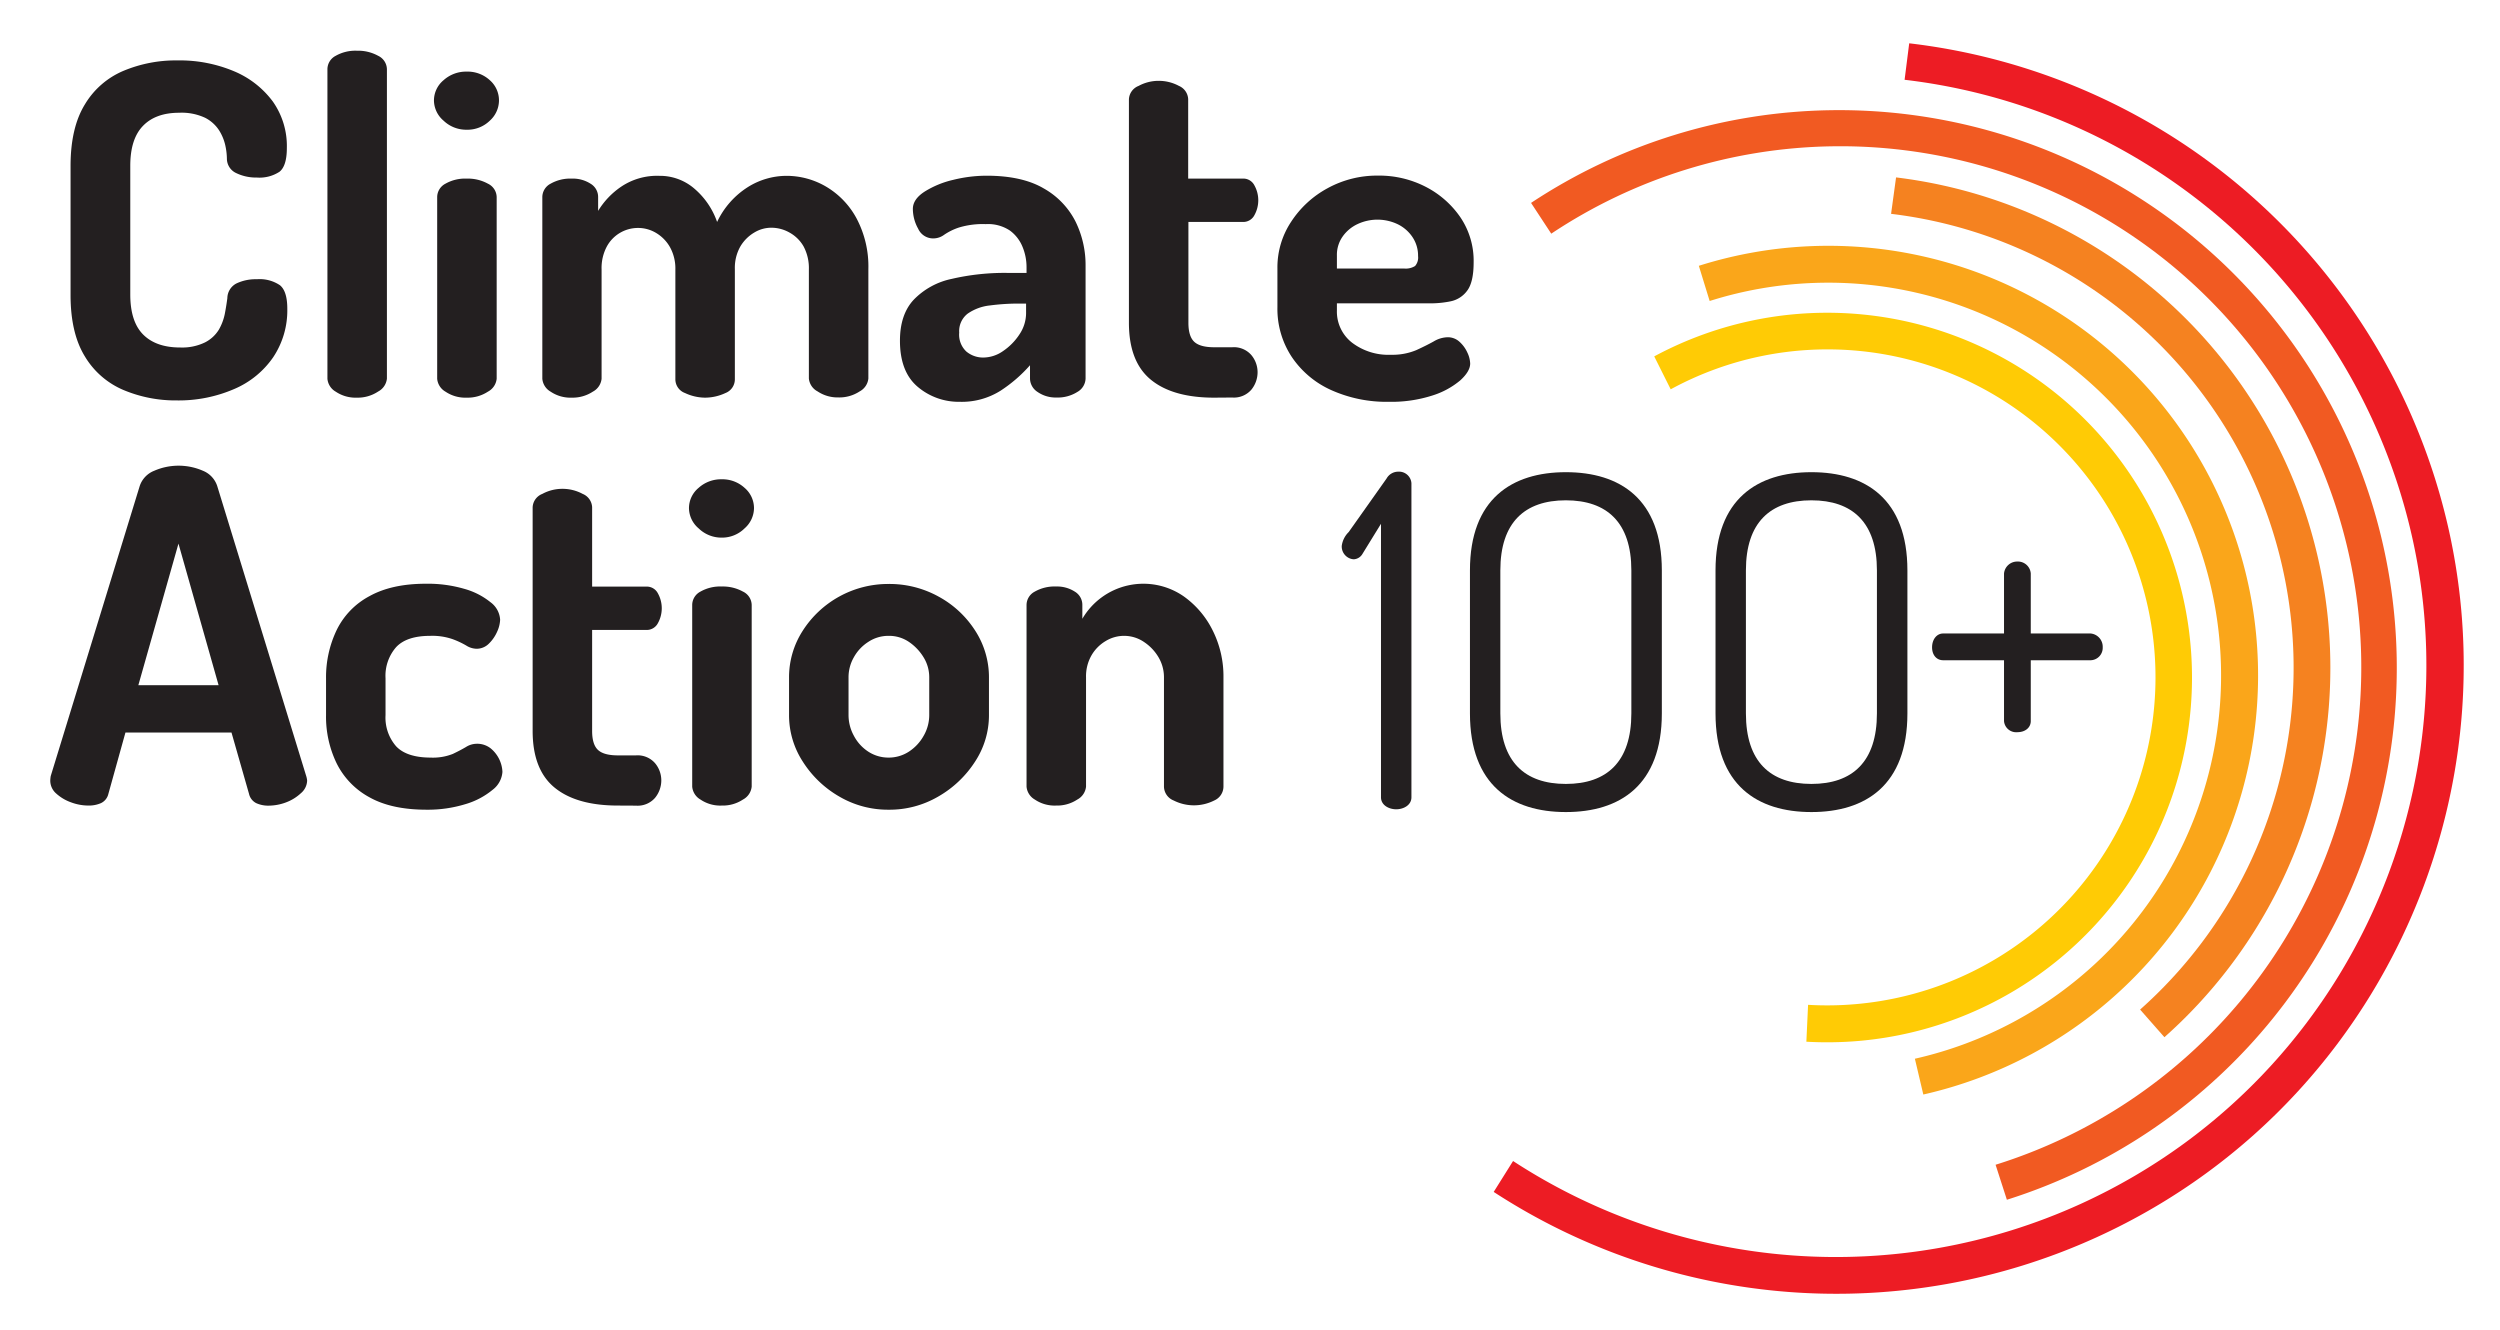
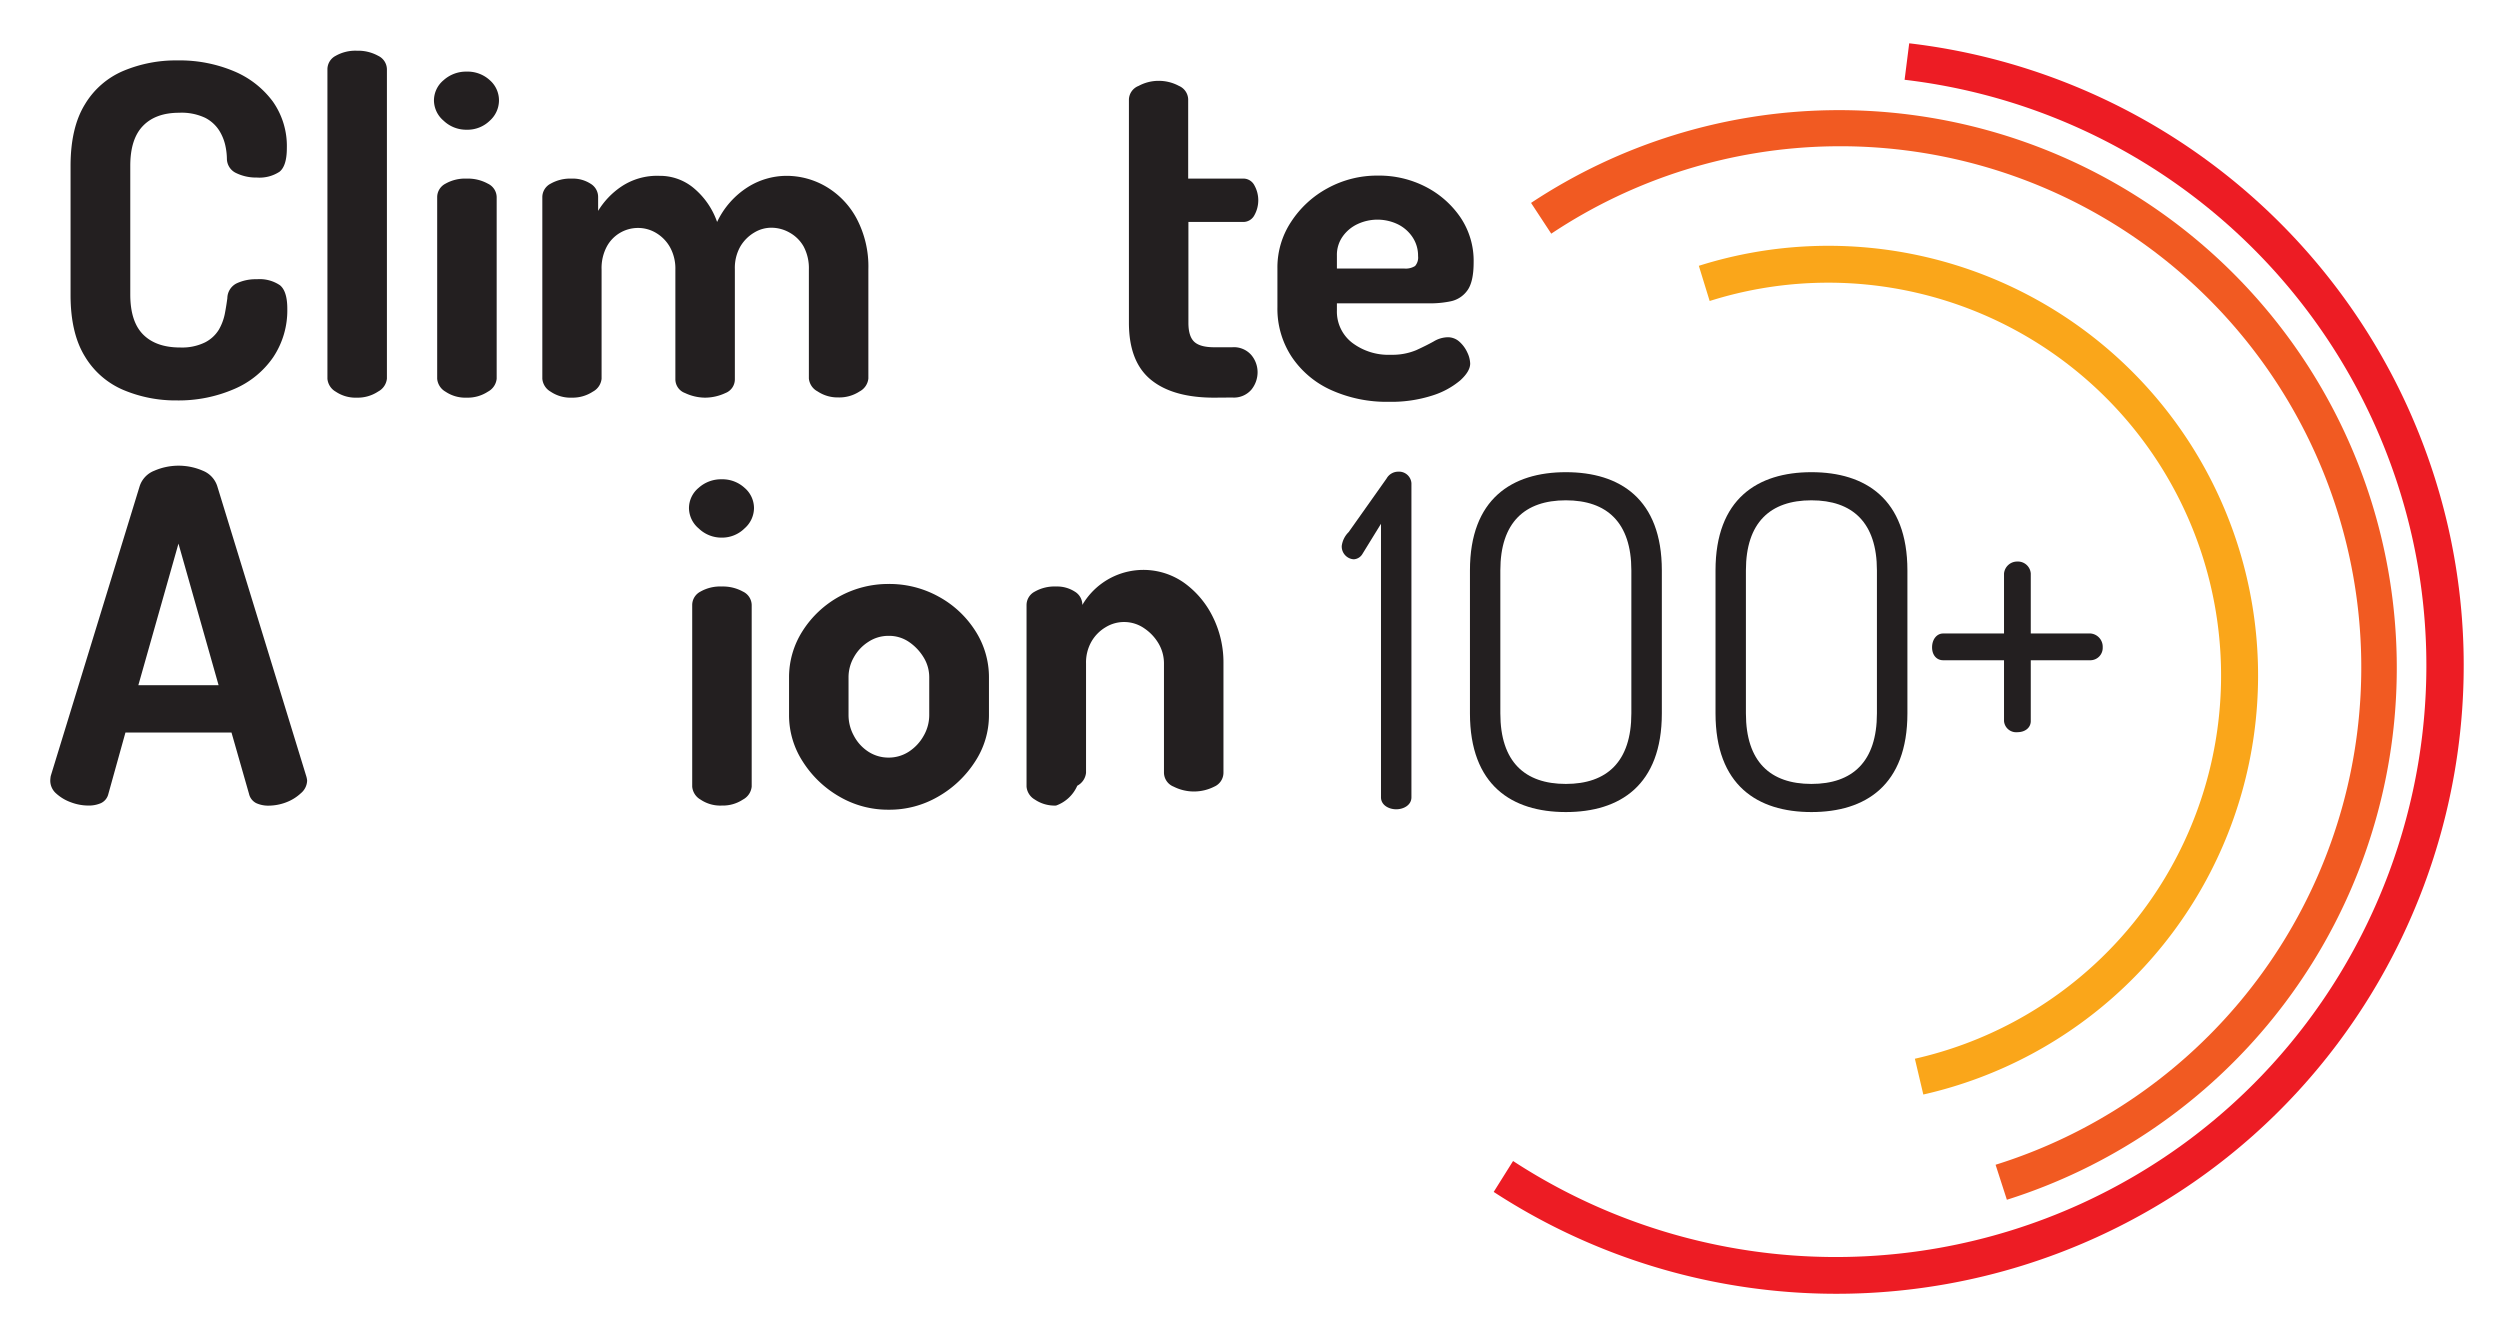
<svg xmlns="http://www.w3.org/2000/svg" id="Layer_1" data-name="Layer 1" viewBox="0 0 542.11 288.44">
  <defs>
    <style>.cls-1{fill:#ed1c24;}.cls-2{fill:#f15a22;}.cls-3{fill:#f58220;}.cls-4{fill:#faa61a;}.cls-5{fill:#ffcb05;}.cls-6{fill:#231f20;}</style>
  </defs>
  <path class="cls-1" d="M328.1,251.76a128.09,128.09,0,0,0,123.06,9.31c64.28-29.29,92.75-105.41,63.46-169.68A128.12,128.12,0,0,0,413,17.3l1-7.91a136.13,136.13,0,0,1,108,78.69c31.11,68.28.87,149.14-67.41,180.24a136.05,136.05,0,0,1-130.69-9.86Z" />
  <path class="cls-2" d="M435.18,260.16l-2.45-7.59a113,113,0,1,0-96.35-201.9L332,44A120.94,120.94,0,1,1,435.18,260.16Z" />
-   <path class="cls-3" d="M464.07,218.92a99.15,99.15,0,0,0-54-172.55l1.08-7.9a107.13,107.13,0,0,1,58.19,186.44Z" />
  <path class="cls-4" d="M415.23,229.58a85.19,85.19,0,1,0-44.5-164.31l-2.35-7.63a93.17,93.17,0,1,1,48.68,179.7Z" />
-   <path class="cls-5" d="M403.09,225.72a80.43,80.43,0,0,1-11.39.17l.37-8a69.88,69.88,0,0,0,10.32-.15A71.12,71.12,0,1,0,362.28,84.42l-3.57-7.14a79.1,79.1,0,1,1,44.38,148.44Z" />
  <path class="cls-6" d="M299.46,113.58l-4,6.5a2.33,2.33,0,0,1-1.91,1.2,2.78,2.78,0,0,1-2.6-2.9,5.13,5.13,0,0,1,1.5-3l8.21-11.6a2.9,2.9,0,0,1,2.5-1.5,2.7,2.7,0,0,1,2.9,2.5v68.11c0,1.7-1.7,2.6-3.3,2.6s-3.3-.9-3.3-2.6Z" />
  <path class="cls-6" d="M318.75,154.69v-31c0-15.5,9.1-21.3,20.8-21.3s20.81,5.8,20.81,21.3v31c0,15.6-9.1,21.4-20.81,21.4S318.75,170.29,318.75,154.69Zm35-31c0-10.4-5.3-15.2-14.21-15.2s-14.2,4.8-14.2,15.2v31c0,10.5,5.3,15.3,14.2,15.3s14.21-4.8,14.21-15.3Z" />
  <path class="cls-6" d="M372,154.69v-31c0-15.5,9.1-21.3,20.8-21.3s20.81,5.8,20.81,21.3v31c0,15.6-9.1,21.4-20.81,21.4S372,170.29,372,154.69Zm35-31c0-10.4-5.31-15.2-14.21-15.2s-14.2,4.8-14.2,15.2v31c0,10.5,5.3,15.3,14.2,15.3s14.21-4.8,14.21-15.3Z" />
  <path class="cls-6" d="M434.56,156.37v-13.2h-13.2c-1.4,0-2.4-1.1-2.4-2.8s1-3,2.4-3h13.2v-13a2.86,2.86,0,0,1,2.9-2.6,2.79,2.79,0,0,1,2.9,2.6v13h13a2.89,2.89,0,0,1,2.6,3,2.69,2.69,0,0,1-2.6,2.8h-13v13.2c0,1.4-1.2,2.4-2.9,2.4A2.64,2.64,0,0,1,434.56,156.37Z" />
  <path class="cls-6" d="M38.3,86.83a29.09,29.09,0,0,1-11.5-2.25,17.83,17.83,0,0,1-8.4-7.3q-3.11-5.06-3.1-13.35V36q0-8.31,3.1-13.35a17.78,17.78,0,0,1,8.4-7.3,29.37,29.37,0,0,1,11.6-2.25,30.44,30.44,0,0,1,12.35,2.35A20.12,20.12,0,0,1,59.15,22a16.73,16.73,0,0,1,3.05,10.1c0,2.6-.54,4.31-1.6,5.15a7.94,7.94,0,0,1-4.9,1.25,9.91,9.91,0,0,1-4.55-1,3.46,3.46,0,0,1-1.95-3.15,14.27,14.27,0,0,0-.35-2.85,10.31,10.31,0,0,0-1.35-3.25,7.88,7.88,0,0,0-3-2.7,12,12,0,0,0-5.65-1.1q-5.1,0-7.85,2.85c-1.84,1.9-2.75,4.78-2.75,8.65v27.9q0,5.9,2.8,8.7c1.86,1.86,4.53,2.8,8,2.8a11.31,11.31,0,0,0,5.4-1.1,7.51,7.51,0,0,0,3-2.75,11.4,11.4,0,0,0,1.3-3.45c.23-1.2.41-2.34.55-3.4a3.63,3.63,0,0,1,2-3.2,9.75,9.75,0,0,1,4.4-.9,7.87,7.87,0,0,1,5,1.3c1.06.86,1.6,2.56,1.6,5.1a18.29,18.29,0,0,1-3.05,10.5,19.53,19.53,0,0,1-8.45,6.9A30.28,30.28,0,0,1,38.3,86.83Z" />
  <path class="cls-6" d="M77.4,86.23a7.7,7.7,0,0,1-4.6-1.3,3.58,3.58,0,0,1-1.8-2.8V15a3.29,3.29,0,0,1,1.8-2.9A8.63,8.63,0,0,1,77.4,11a9,9,0,0,1,4.6,1.1A3.29,3.29,0,0,1,83.9,15v67.1a3.58,3.58,0,0,1-1.9,2.8A8,8,0,0,1,77.4,86.23Z" />
  <path class="cls-6" d="M101.2,28.13a7.09,7.09,0,0,1-5-1.95,5.84,5.84,0,0,1-2.1-4.35,5.72,5.72,0,0,1,2.1-4.45,7.27,7.27,0,0,1,5-1.85,7.11,7.11,0,0,1,5,1.85,5.79,5.79,0,0,1,2,4.45,5.92,5.92,0,0,1-2,4.35A6.93,6.93,0,0,1,101.2,28.13Zm0,58.1a7.7,7.7,0,0,1-4.6-1.3,3.58,3.58,0,0,1-1.8-2.8V42.73a3.29,3.29,0,0,1,1.8-2.9,8.63,8.63,0,0,1,4.6-1.1,9,9,0,0,1,4.6,1.1,3.29,3.29,0,0,1,1.9,2.9v39.4a3.58,3.58,0,0,1-1.9,2.8A8,8,0,0,1,101.2,86.23Z" />
  <path class="cls-6" d="M124,86.23a7.7,7.7,0,0,1-4.6-1.3,3.58,3.58,0,0,1-1.8-2.8V42.73a3.29,3.29,0,0,1,1.8-2.9,8.63,8.63,0,0,1,4.6-1.1,7.09,7.09,0,0,1,4.05,1.1,3.34,3.34,0,0,1,1.65,2.9v3a17.05,17.05,0,0,1,5-5.25,13.92,13.92,0,0,1,8.3-2.35,11.4,11.4,0,0,1,7.6,2.8,16.68,16.68,0,0,1,4.9,7.2,18.09,18.09,0,0,1,6.65-7.55,15.86,15.86,0,0,1,8.35-2.45,16.94,16.94,0,0,1,8.65,2.35,17.72,17.72,0,0,1,6.6,6.9,22.26,22.26,0,0,1,2.55,11v23.7a3.58,3.58,0,0,1-1.9,2.8,8,8,0,0,1-4.6,1.3,7.79,7.79,0,0,1-4.5-1.3,3.55,3.55,0,0,1-1.9-2.8V58.43a10,10,0,0,0-1.15-5,7.91,7.91,0,0,0-3.05-3,8,8,0,0,0-3.9-1.05,7.13,7.13,0,0,0-3.75,1.05,8.57,8.57,0,0,0-3,3,9.34,9.34,0,0,0-1.2,4.9v23.9a3.19,3.19,0,0,1-2.05,3,10.51,10.51,0,0,1-4.45,1,10.37,10.37,0,0,1-4.3-1,3.18,3.18,0,0,1-2.1-3V58.43a9.53,9.53,0,0,0-1.15-4.8,8.36,8.36,0,0,0-3-3.1,7.56,7.56,0,0,0-3.95-1.1,7.68,7.68,0,0,0-6.75,4,9.87,9.87,0,0,0-1.15,5v23.7a3.58,3.58,0,0,1-1.9,2.8A8,8,0,0,1,124,86.23Z" />
-   <path class="cls-6" d="M208.1,87.13A13.74,13.74,0,0,1,199,83.88q-3.85-3.25-3.85-10,0-5.7,3-8.9a16,16,0,0,1,8.2-4.5,50.67,50.67,0,0,1,12.15-1.3h4.1v-1.3a11.48,11.48,0,0,0-.85-4.3A8.2,8.2,0,0,0,219,50a8.54,8.54,0,0,0-5.25-1.4,17.72,17.72,0,0,0-5.85.75,12.78,12.78,0,0,0-3.15,1.55,4,4,0,0,1-2.4.8,3.56,3.56,0,0,1-3.25-2.1,8.83,8.83,0,0,1-1.15-4.3q0-2.1,2.55-3.75A20.22,20.22,0,0,1,206.7,39a30.33,30.33,0,0,1,7.2-.9q7.8,0,12.5,2.8a17.08,17.08,0,0,1,6.85,7.2,21.38,21.38,0,0,1,2.15,9.5v24.5a3.46,3.46,0,0,1-1.8,2.9,7.94,7.94,0,0,1-4.5,1.2A6.87,6.87,0,0,1,225,85a3.52,3.52,0,0,1-1.65-2.9v-2.9a31.08,31.08,0,0,1-6.35,5.5A15.78,15.78,0,0,1,208.1,87.13Zm5.2-9.6a7.55,7.55,0,0,0,4.2-1.4,12.82,12.82,0,0,0,3.55-3.6,8.3,8.3,0,0,0,1.45-4.6v-2.1H221a47.11,47.11,0,0,0-6.3.4A10.37,10.37,0,0,0,209.85,68,4.78,4.78,0,0,0,208,72.13a5,5,0,0,0,1.55,4.1A5.66,5.66,0,0,0,213.3,77.53Z" />
  <path class="cls-6" d="M263.3,86.23q-9,0-13.75-3.9T244.8,70V21.53a3.27,3.27,0,0,1,2.1-2.9,9.08,9.08,0,0,1,4.3-1.1,9.2,9.2,0,0,1,4.45,1.1,3.28,3.28,0,0,1,2,2.9v17.2h11.8A2.69,2.69,0,0,1,272,40.18a6.64,6.64,0,0,1,0,6.5,2.71,2.71,0,0,1-2.45,1.45H257.7V70c0,1.93.41,3.3,1.25,4.1s2.28,1.2,4.35,1.2h3.9a5,5,0,0,1,4.15,1.7,5.81,5.81,0,0,1,1.35,3.7,6,6,0,0,1-1.35,3.8,5,5,0,0,1-4.15,1.7Z" />
  <path class="cls-6" d="M301.2,87.13a29.27,29.27,0,0,1-12.55-2.55,20.32,20.32,0,0,1-8.55-7.2A18.92,18.92,0,0,1,277,66.63v-8.5a17.89,17.89,0,0,1,2.95-10,21.78,21.78,0,0,1,7.9-7.3,22.28,22.28,0,0,1,11-2.75,22,22,0,0,1,10.25,2.4,20.42,20.42,0,0,1,7.55,6.6,16.83,16.83,0,0,1,2.9,9.8q0,4.29-1.4,6.15a5.89,5.89,0,0,1-3.55,2.3,21.74,21.74,0,0,1-4.45.45H289.9v1.5a8.54,8.54,0,0,0,3.25,7,13,13,0,0,0,8.45,2.65,13.42,13.42,0,0,0,5.5-1c1.46-.67,2.73-1.3,3.8-1.9a6.13,6.13,0,0,1,3-.9,3.73,3.73,0,0,1,2.6,1,7,7,0,0,1,1.7,2.35,5.93,5.93,0,0,1,.6,2.35c0,1.13-.72,2.35-2.15,3.65a17.49,17.49,0,0,1-6.1,3.3A29,29,0,0,1,301.2,87.13Zm-11.3-28.9h14.6a3.8,3.8,0,0,0,2.35-.55,2.78,2.78,0,0,0,.65-2.15,7.21,7.21,0,0,0-1.2-4.1,8.12,8.12,0,0,0-3.2-2.8,10.19,10.19,0,0,0-8.7-.05,8.17,8.17,0,0,0-3.25,2.7,6.89,6.89,0,0,0-1.25,4.15Z" />
  <path class="cls-6" d="M19.1,174.68a10.84,10.84,0,0,1-3.7-.7,9.54,9.54,0,0,1-3.2-1.9,3.7,3.7,0,0,1-1.3-2.8,7.54,7.54,0,0,1,.1-1l19.3-62.9a5.38,5.38,0,0,1,3.15-3.3,13.2,13.2,0,0,1,10.55,0,5.38,5.38,0,0,1,3.1,3.3l19.3,62.9a4.46,4.46,0,0,1,.2,1A3.71,3.71,0,0,1,65.25,172,9.68,9.68,0,0,1,62,174a10.84,10.84,0,0,1-3.7.7,6.28,6.28,0,0,1-2.75-.55,3,3,0,0,1-1.55-2l-3.8-13.3h-23l-3.7,13.3a2.94,2.94,0,0,1-1.6,2A6.6,6.6,0,0,1,19.1,174.68ZM30,148.58H47.4l-8.7-30.7Z" />
-   <path class="cls-6" d="M92.5,175.58q-7.6,0-12.4-2.7a16.93,16.93,0,0,1-7.1-7.35,23.18,23.18,0,0,1-2.3-10.45v-8A23.67,23.67,0,0,1,73,136.63a16.55,16.55,0,0,1,7.1-7.35q4.85-2.7,12.25-2.7a28.24,28.24,0,0,1,8.3,1.1,15.69,15.69,0,0,1,5.7,2.9,5.06,5.06,0,0,1,2.1,3.8,6.8,6.8,0,0,1-.65,2.6,8.19,8.19,0,0,1-1.8,2.6,3.74,3.74,0,0,1-2.65,1.1,4.34,4.34,0,0,1-2.25-.7,18.27,18.27,0,0,0-3-1.4,13.45,13.45,0,0,0-4.8-.7c-3.4,0-5.87.81-7.4,2.45a9.43,9.43,0,0,0-2.3,6.75v8a9.46,9.46,0,0,0,2.3,6.75q2.3,2.44,7.5,2.45a11.65,11.65,0,0,0,4.8-.8q1.69-.81,2.85-1.5a4.42,4.42,0,0,1,2.35-.7,4.72,4.72,0,0,1,3,1,7,7,0,0,1,2.55,5.1,5.35,5.35,0,0,1-2.15,3.9,16.51,16.51,0,0,1-5.9,3.1A27.68,27.68,0,0,1,92.5,175.58Z" />
-   <path class="cls-6" d="M134,174.68q-9,0-13.75-3.9t-4.75-12.3V110a3.27,3.27,0,0,1,2.1-2.9,9.08,9.08,0,0,1,4.3-1.1,9.2,9.2,0,0,1,4.45,1.1,3.28,3.28,0,0,1,2.05,2.9v17.2h11.8a2.69,2.69,0,0,1,2.45,1.45,6.64,6.64,0,0,1,0,6.5,2.71,2.71,0,0,1-2.45,1.45H128.4v21.9c0,1.93.41,3.3,1.25,4.1s2.28,1.2,4.35,1.2h3.9a5,5,0,0,1,4.15,1.7,5.81,5.81,0,0,1,1.35,3.7,6,6,0,0,1-1.35,3.8,5,5,0,0,1-4.15,1.7Z" />
  <path class="cls-6" d="M156.5,116.58a7.09,7.09,0,0,1-5-2,5.84,5.84,0,0,1-2.1-4.35,5.72,5.72,0,0,1,2.1-4.45,7.27,7.27,0,0,1,5-1.85,7.11,7.11,0,0,1,4.95,1.85,5.79,5.79,0,0,1,2.05,4.45,5.92,5.92,0,0,1-2.05,4.35A6.93,6.93,0,0,1,156.5,116.58Zm0,58.1a7.63,7.63,0,0,1-4.6-1.3,3.58,3.58,0,0,1-1.8-2.8v-39.4a3.29,3.29,0,0,1,1.8-2.9,8.63,8.63,0,0,1,4.6-1.1,9,9,0,0,1,4.6,1.1,3.29,3.29,0,0,1,1.9,2.9v39.4a3.58,3.58,0,0,1-1.9,2.8A7.93,7.93,0,0,1,156.5,174.68Z" />
  <path class="cls-6" d="M192.7,175.58a20.88,20.88,0,0,1-10.7-2.85,22.86,22.86,0,0,1-7.9-7.55,18.45,18.45,0,0,1-3-10.1v-8.2a18.59,18.59,0,0,1,2.9-10,22,22,0,0,1,18.7-10.25,22,22,0,0,1,10.85,2.75,21.74,21.74,0,0,1,7.9,7.35,18.58,18.58,0,0,1,3,10.2v8.2a18.29,18.29,0,0,1-3,10,23.17,23.17,0,0,1-8,7.6A20.94,20.94,0,0,1,192.7,175.58Zm0-11.3a8,8,0,0,0,4.4-1.3,9.74,9.74,0,0,0,3.2-3.45,9,9,0,0,0,1.2-4.45v-8.2a8.19,8.19,0,0,0-1.2-4.3,10.82,10.82,0,0,0-3.15-3.35,7.64,7.64,0,0,0-4.45-1.35,7.87,7.87,0,0,0-4.4,1.3,9.28,9.28,0,0,0-3.15,3.35,8.71,8.71,0,0,0-1.15,4.35v8.2a9.31,9.31,0,0,0,1.15,4.45A9.18,9.18,0,0,0,188.3,163,8,8,0,0,0,192.7,164.28Z" />
-   <path class="cls-6" d="M229,174.68a7.63,7.63,0,0,1-4.6-1.3,3.58,3.58,0,0,1-1.8-2.8v-39.4a3.29,3.29,0,0,1,1.8-2.9,8.63,8.63,0,0,1,4.6-1.1,7.09,7.09,0,0,1,4.05,1.1,3.34,3.34,0,0,1,1.65,2.9v3a15.33,15.33,0,0,1,22-4.85,19.83,19.83,0,0,1,6.25,7.35,22.19,22.19,0,0,1,2.35,10.2v23.7a3.31,3.31,0,0,1-2,3,9.74,9.74,0,0,1-8.8,0,3.3,3.3,0,0,1-2.1-3v-23.7a8.52,8.52,0,0,0-1.15-4.3,10.16,10.16,0,0,0-3.15-3.35,7.66,7.66,0,0,0-8.3-.25,8.61,8.61,0,0,0-3.1,3.1,9.14,9.14,0,0,0-1.2,4.8v23.7a3.58,3.58,0,0,1-1.9,2.8A7.93,7.93,0,0,1,229,174.68Z" />
+   <path class="cls-6" d="M229,174.68a7.63,7.63,0,0,1-4.6-1.3,3.58,3.58,0,0,1-1.8-2.8v-39.4a3.29,3.29,0,0,1,1.8-2.9,8.63,8.63,0,0,1,4.6-1.1,7.09,7.09,0,0,1,4.05,1.1,3.34,3.34,0,0,1,1.65,2.9a15.33,15.33,0,0,1,22-4.85,19.83,19.83,0,0,1,6.25,7.35,22.19,22.19,0,0,1,2.35,10.2v23.7a3.31,3.31,0,0,1-2,3,9.74,9.74,0,0,1-8.8,0,3.3,3.3,0,0,1-2.1-3v-23.7a8.52,8.52,0,0,0-1.15-4.3,10.16,10.16,0,0,0-3.15-3.35,7.66,7.66,0,0,0-8.3-.25,8.61,8.61,0,0,0-3.1,3.1,9.14,9.14,0,0,0-1.2,4.8v23.7a3.58,3.58,0,0,1-1.9,2.8A7.93,7.93,0,0,1,229,174.68Z" />
</svg>